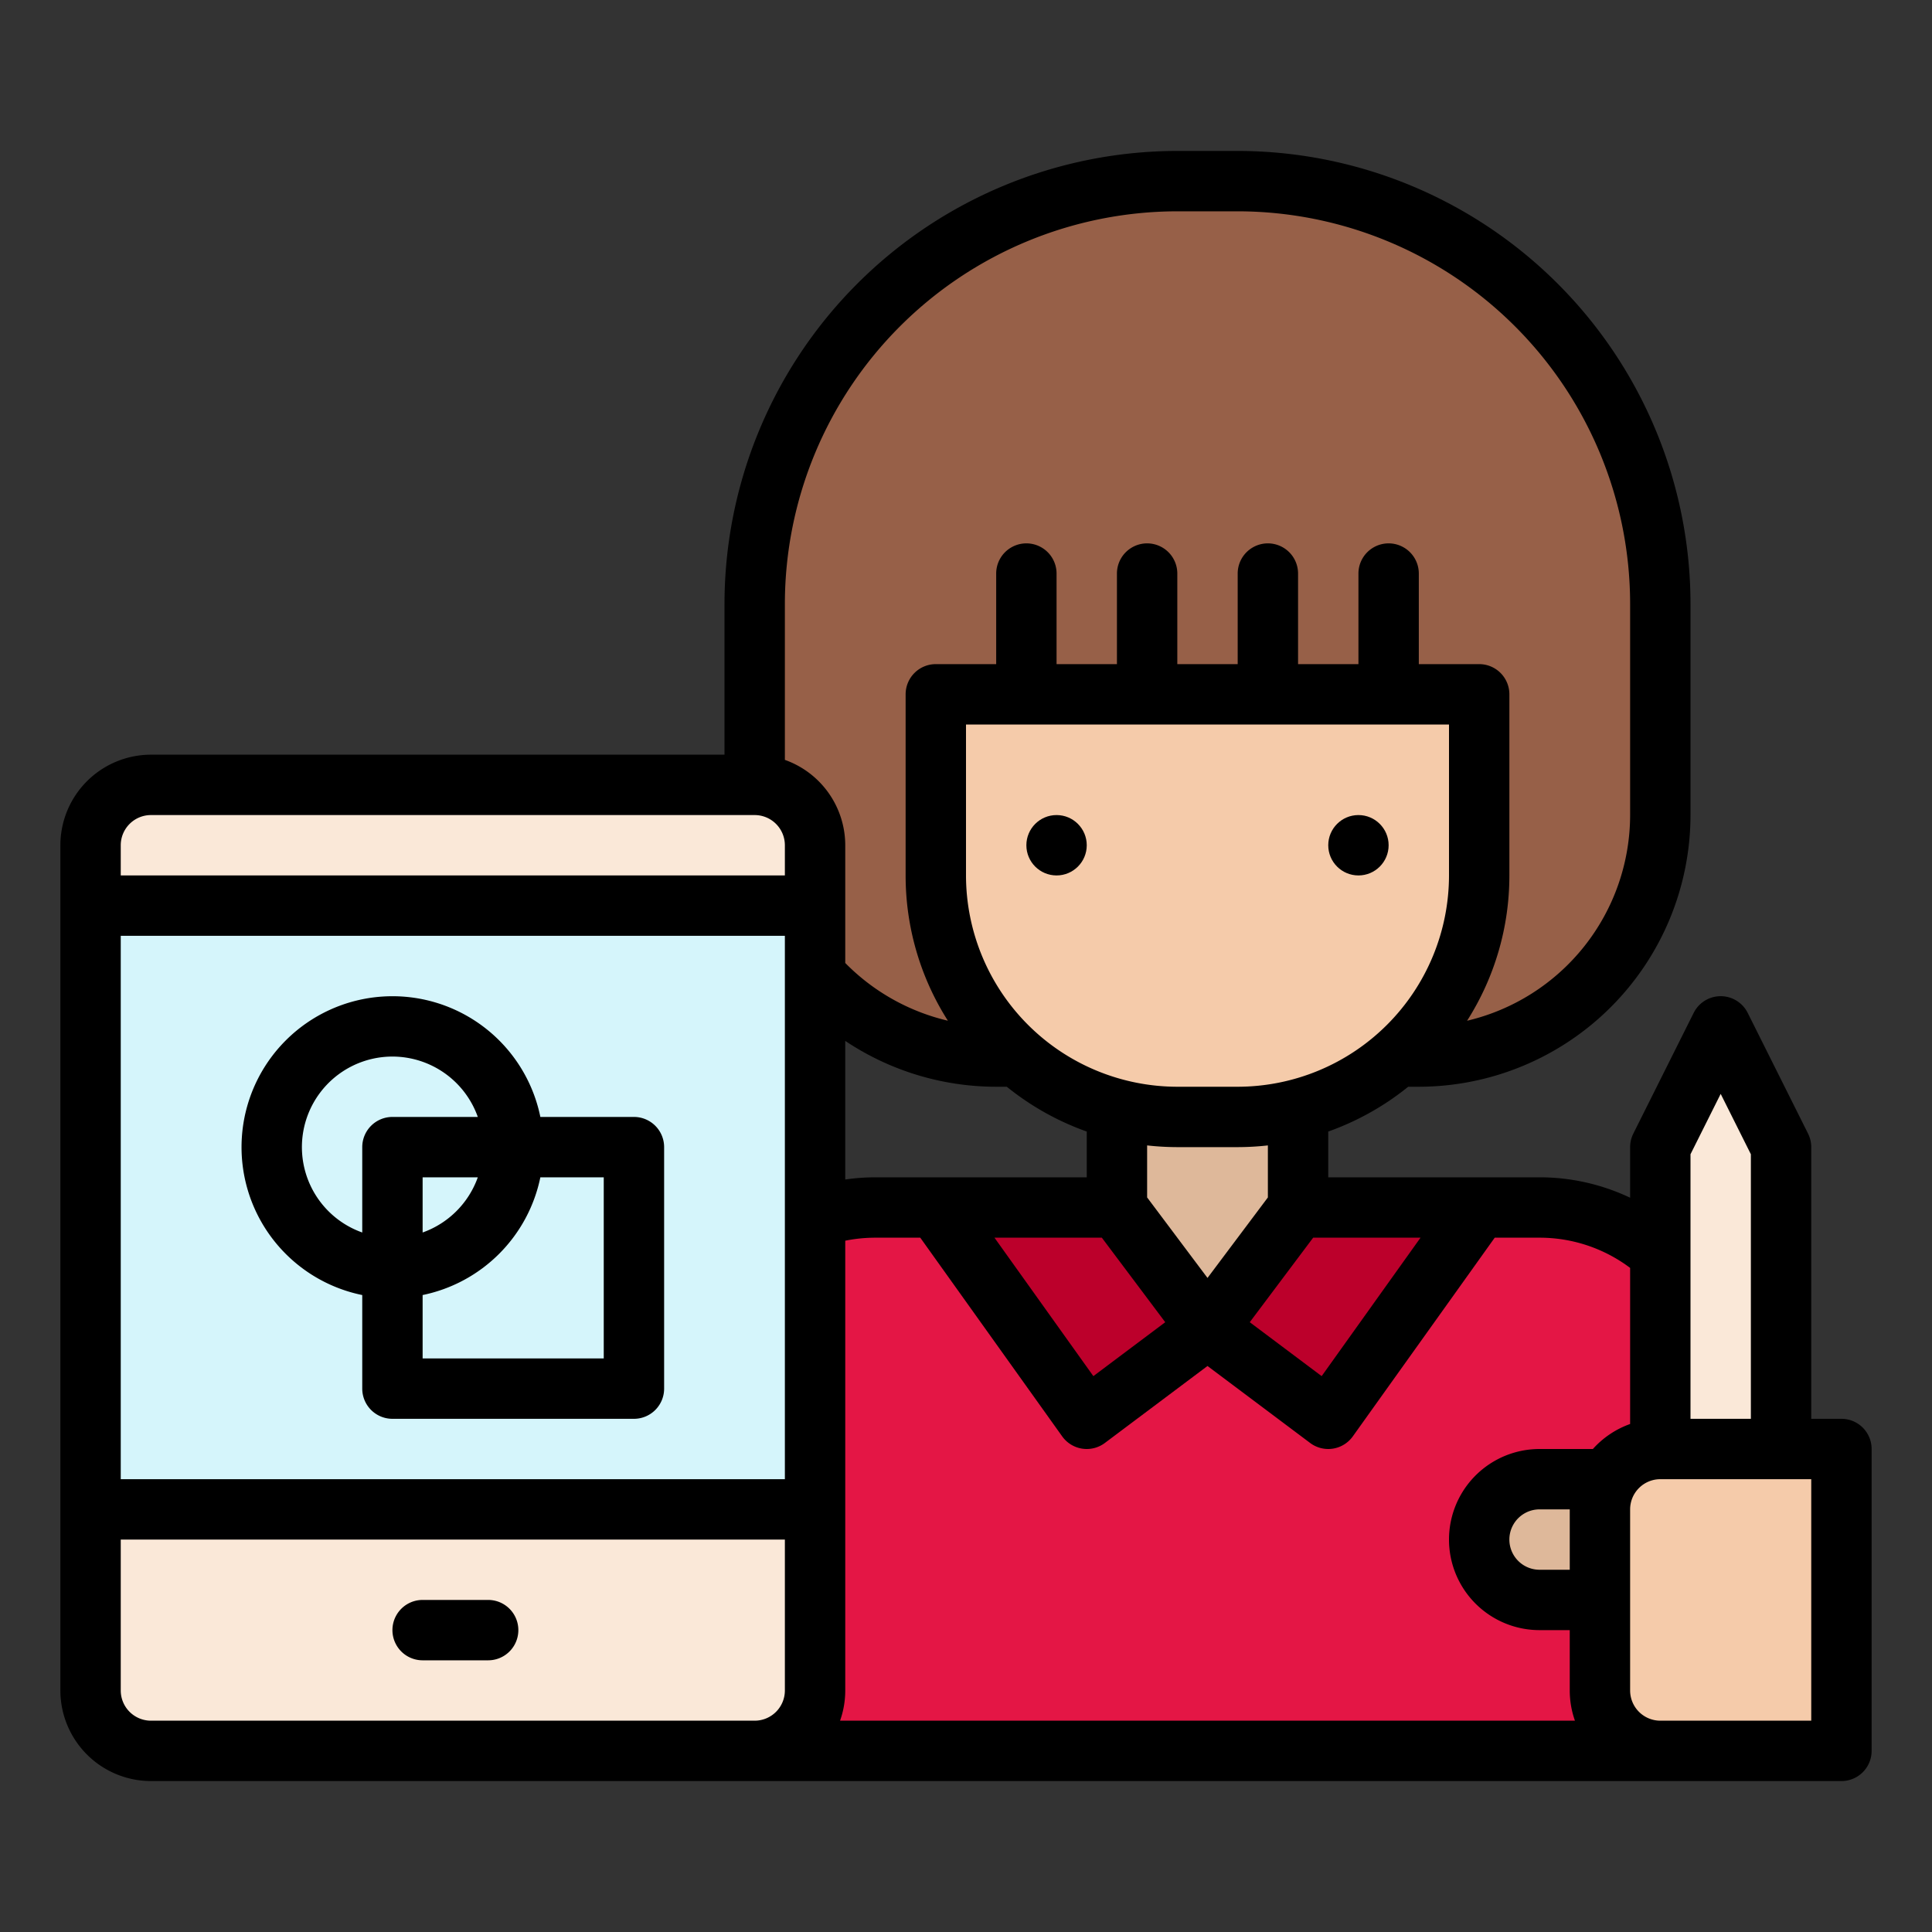
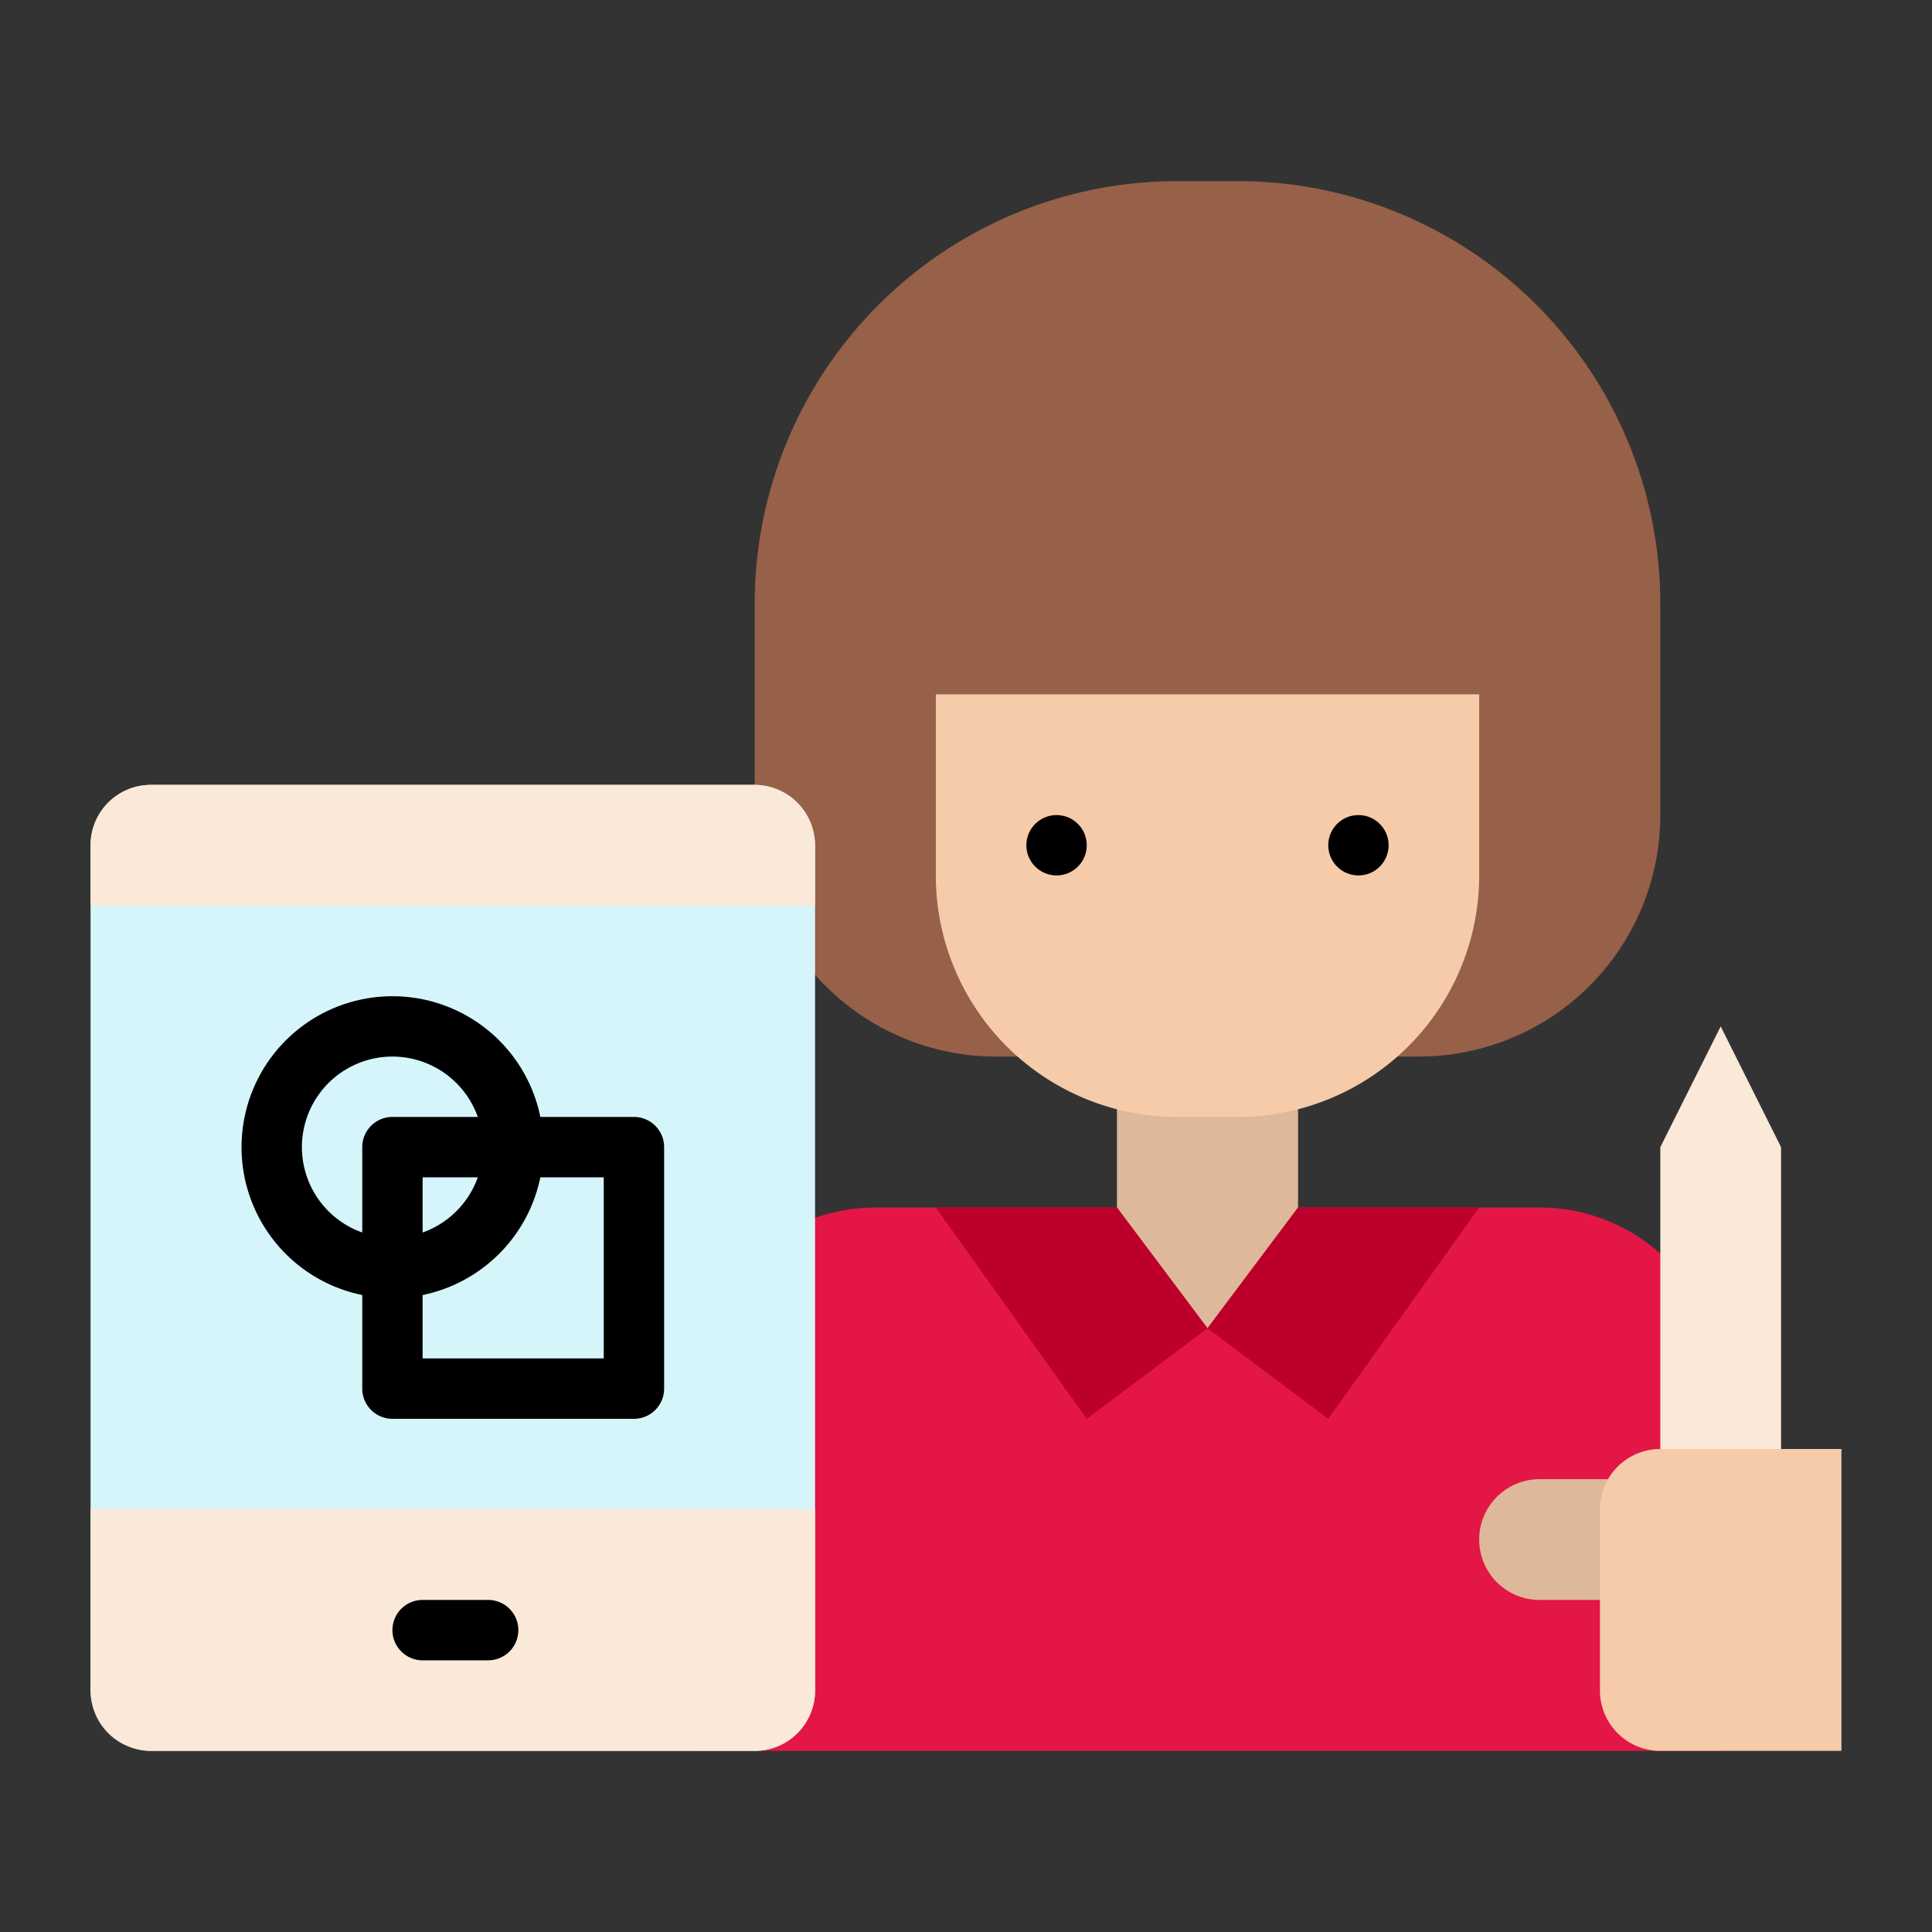
<svg xmlns="http://www.w3.org/2000/svg" id="Filled" height="512px" viewBox="0 0 512 512" width="512px" class="">
  <rect x="0" y="0" width="512" height="512" fill="#333333" stroke="none" />
  <g>
-     <path d="m440 160v56a64 64 0 0 1 -64 64h-112a64 64 0 0 1 -64-64v-56a112 112 0 0 1 112-112h16a112 112 0 0 1 112 112z" fill="#976048" data-original="#976048" class="" />
+     <path d="m440 160v56a64 64 0 0 1 -64 64h-112a64 64 0 0 1 -64-64v-56a112 112 0 0 1 112-112h16a112 112 0 0 1 112 112" fill="#976048" data-original="#976048" class="" />
    <path d="m296 256h48v120h-48z" fill="#deb89a" data-original="#DEB89A" class="" />
    <path d="m456 368v96h-272v-96a48 48 0 0 1 48-48h64l24 32 24-32h64a48 48 0 0 1 48 48z" fill="#8e9c4c" data-original="#8E9C4C" class="" style="fill:#E41645" data-old_color="#8e9c4c" />
    <path d="m248 184h144a0 0 0 0 1 0 0v48a64 64 0 0 1 -64 64h-16a64 64 0 0 1 -64-64v-48a0 0 0 0 1 0 0z" fill="#f5cbaa" data-original="#F5CBAA" class="" />
    <path d="m320 352-32 24-40-56h48z" fill="#298057" data-original="#298057" class="active-path" style="fill:#BC002B" data-old_color="#298057" />
    <path d="m392 320-40 56-32-24 24-32z" fill="#298057" data-original="#298057" class="active-path" style="fill:#BC002B" data-old_color="#298057" />
    <rect fill="#a4d4f4" height="256" rx="16" width="192" x="24" y="208" data-original="#A4D4F4" class="" style="fill:#D5F5FB" data-old_color="#a4d4f4" />
    <path d="m40 208h160a16 16 0 0 1 16 16v16a0 0 0 0 1 0 0h-192a0 0 0 0 1 0 0v-16a16 16 0 0 1 16-16z" fill="#fae8d8" data-original="#FAE8D8" class="" />
    <path d="m24 400h192a0 0 0 0 1 0 0v48a16 16 0 0 1 -16 16h-160a16 16 0 0 1 -16-16v-48a0 0 0 0 1 0 0z" fill="#fae8d8" data-original="#FAE8D8" class="" />
    <path d="m408 392h32a0 0 0 0 1 0 0v32a0 0 0 0 1 0 0h-32a16 16 0 0 1 -16-16 16 16 0 0 1 16-16z" fill="#deb89a" data-original="#DEB89A" class="" />
    <path d="m472 304v136h-32v-136l16-32z" fill="#fae8d8" data-original="#FAE8D8" class="" />
    <path d="m440 384h48a0 0 0 0 1 0 0v80a0 0 0 0 1 0 0h-48a16 16 0 0 1 -16-16v-48a16 16 0 0 1 16-16z" fill="#f5cbaa" data-original="#F5CBAA" class="" />
    <circle cx="280" cy="224" r="8" data-original="#000000" class="" style="fill:#000000" />
    <circle cx="360" cy="224" r="8" data-original="#000000" class="" style="fill:#000000" />
    <path d="m129.367 424h-17.367a8 8 0 0 0 0 16h17.367a8 8 0 0 0 0-16z" data-original="#000000" class="" style="fill:#000000" />
    <path d="m96 343.2v24.8a8 8 0 0 0 8 8h64a8 8 0 0 0 8-8v-64a8 8 0 0 0 -8-8h-24.8a40 40 0 1 0 -47.2 47.2zm64 16.8h-48v-16.8a40.119 40.119 0 0 0 31.2-31.2h16.8zm-48-33.376v-14.624h14.624a24.119 24.119 0 0 1 -14.624 14.624zm-8-46.624a24.039 24.039 0 0 1 22.624 16h-22.624a8 8 0 0 0 -8 8v22.624a24 24 0 0 1 8-46.624z" data-original="#000000" class="" style="fill:#000000" />
-     <path d="m488 376h-8v-72a7.994 7.994 0 0 0 -.845-3.578l-16-32a8 8 0 0 0 -14.31 0l-16 32a7.994 7.994 0 0 0 -.845 3.578v13.41a55.912 55.912 0 0 0 -24-5.41h-56v-12.128a71.972 71.972 0 0 0 21.185-11.872h2.815a72.081 72.081 0 0 0 72-72v-56a120.136 120.136 0 0 0 -120-120h-16a120.136 120.136 0 0 0 -120 120v40h-152a24.028 24.028 0 0 0 -24 24v224a24.028 24.028 0 0 0 24 24h448a8 8 0 0 0 8-8v-80a8 8 0 0 0 -8-8zm-32-86.111 8 16v70.111h-16v-70.111zm-24 46.119v41.368a24.076 24.076 0 0 0 -9.869 6.624h-14.131a24 24 0 0 0 0 48h8v16a23.889 23.889 0 0 0 1.376 8h-194.752a23.889 23.889 0 0 0 1.376-8v-119.2a40.217 40.217 0 0 1 8-.8h11.883l37.607 52.65a8 8 0 0 0 11.31 1.75l27.2-20.4 27.2 20.4a8 8 0 0 0 11.31-1.75l37.607-52.65h11.883a39.886 39.886 0 0 1 24 8.008zm-16 79.992h-8a8 8 0 1 1 0-16h8zm-152-128h2.815a71.972 71.972 0 0 0 21.185 11.872v12.128h-56a56.464 56.464 0 0 0 -8 .578v-36.73a72.031 72.031 0 0 0 40 12.152zm84 40h28.454l-26.2 36.688-19.054-14.288zm-56 0 16.8 22.4-19.05 14.288-26.204-36.688zm-84 64h-176v-144h176zm128-74.666-16 21.333-16-21.333v-13.789a72.383 72.383 0 0 0 8 .455h16a72.383 72.383 0 0 0 8-.455zm-8-29.334h-16a56.063 56.063 0 0 1 -56-56v-40h128v40a56.063 56.063 0 0 1 -56 56zm-16-232h16a104.118 104.118 0 0 1 104 104v56a56.086 56.086 0 0 1 -43.21 54.509 71.548 71.548 0 0 0 11.21-38.509v-48a8 8 0 0 0 -8-8h-16v-24a8 8 0 0 0 -16 0v24h-16v-24a8 8 0 0 0 -16 0v24h-16v-24a8 8 0 0 0 -16 0v24h-16v-24a8 8 0 0 0 -16 0v24h-16a8 8 0 0 0 -8 8v48a71.547 71.547 0 0 0 11.2 38.5 56.09 56.09 0 0 1 -27.2-15.3v-31.2a24.039 24.039 0 0 0 -16-22.624v-41.376a104.118 104.118 0 0 1 104-104zm-272 160h160a8.009 8.009 0 0 1 8 8v8h-176v-8a8.009 8.009 0 0 1 8-8zm0 240a8.009 8.009 0 0 1 -8-8v-40h176v40a8.009 8.009 0 0 1 -8 8zm440 0h-40a8.009 8.009 0 0 1 -8-8v-48a8.009 8.009 0 0 1 8-8h40z" data-original="#000000" class="" style="fill:#000000" />
  </g>
</svg>